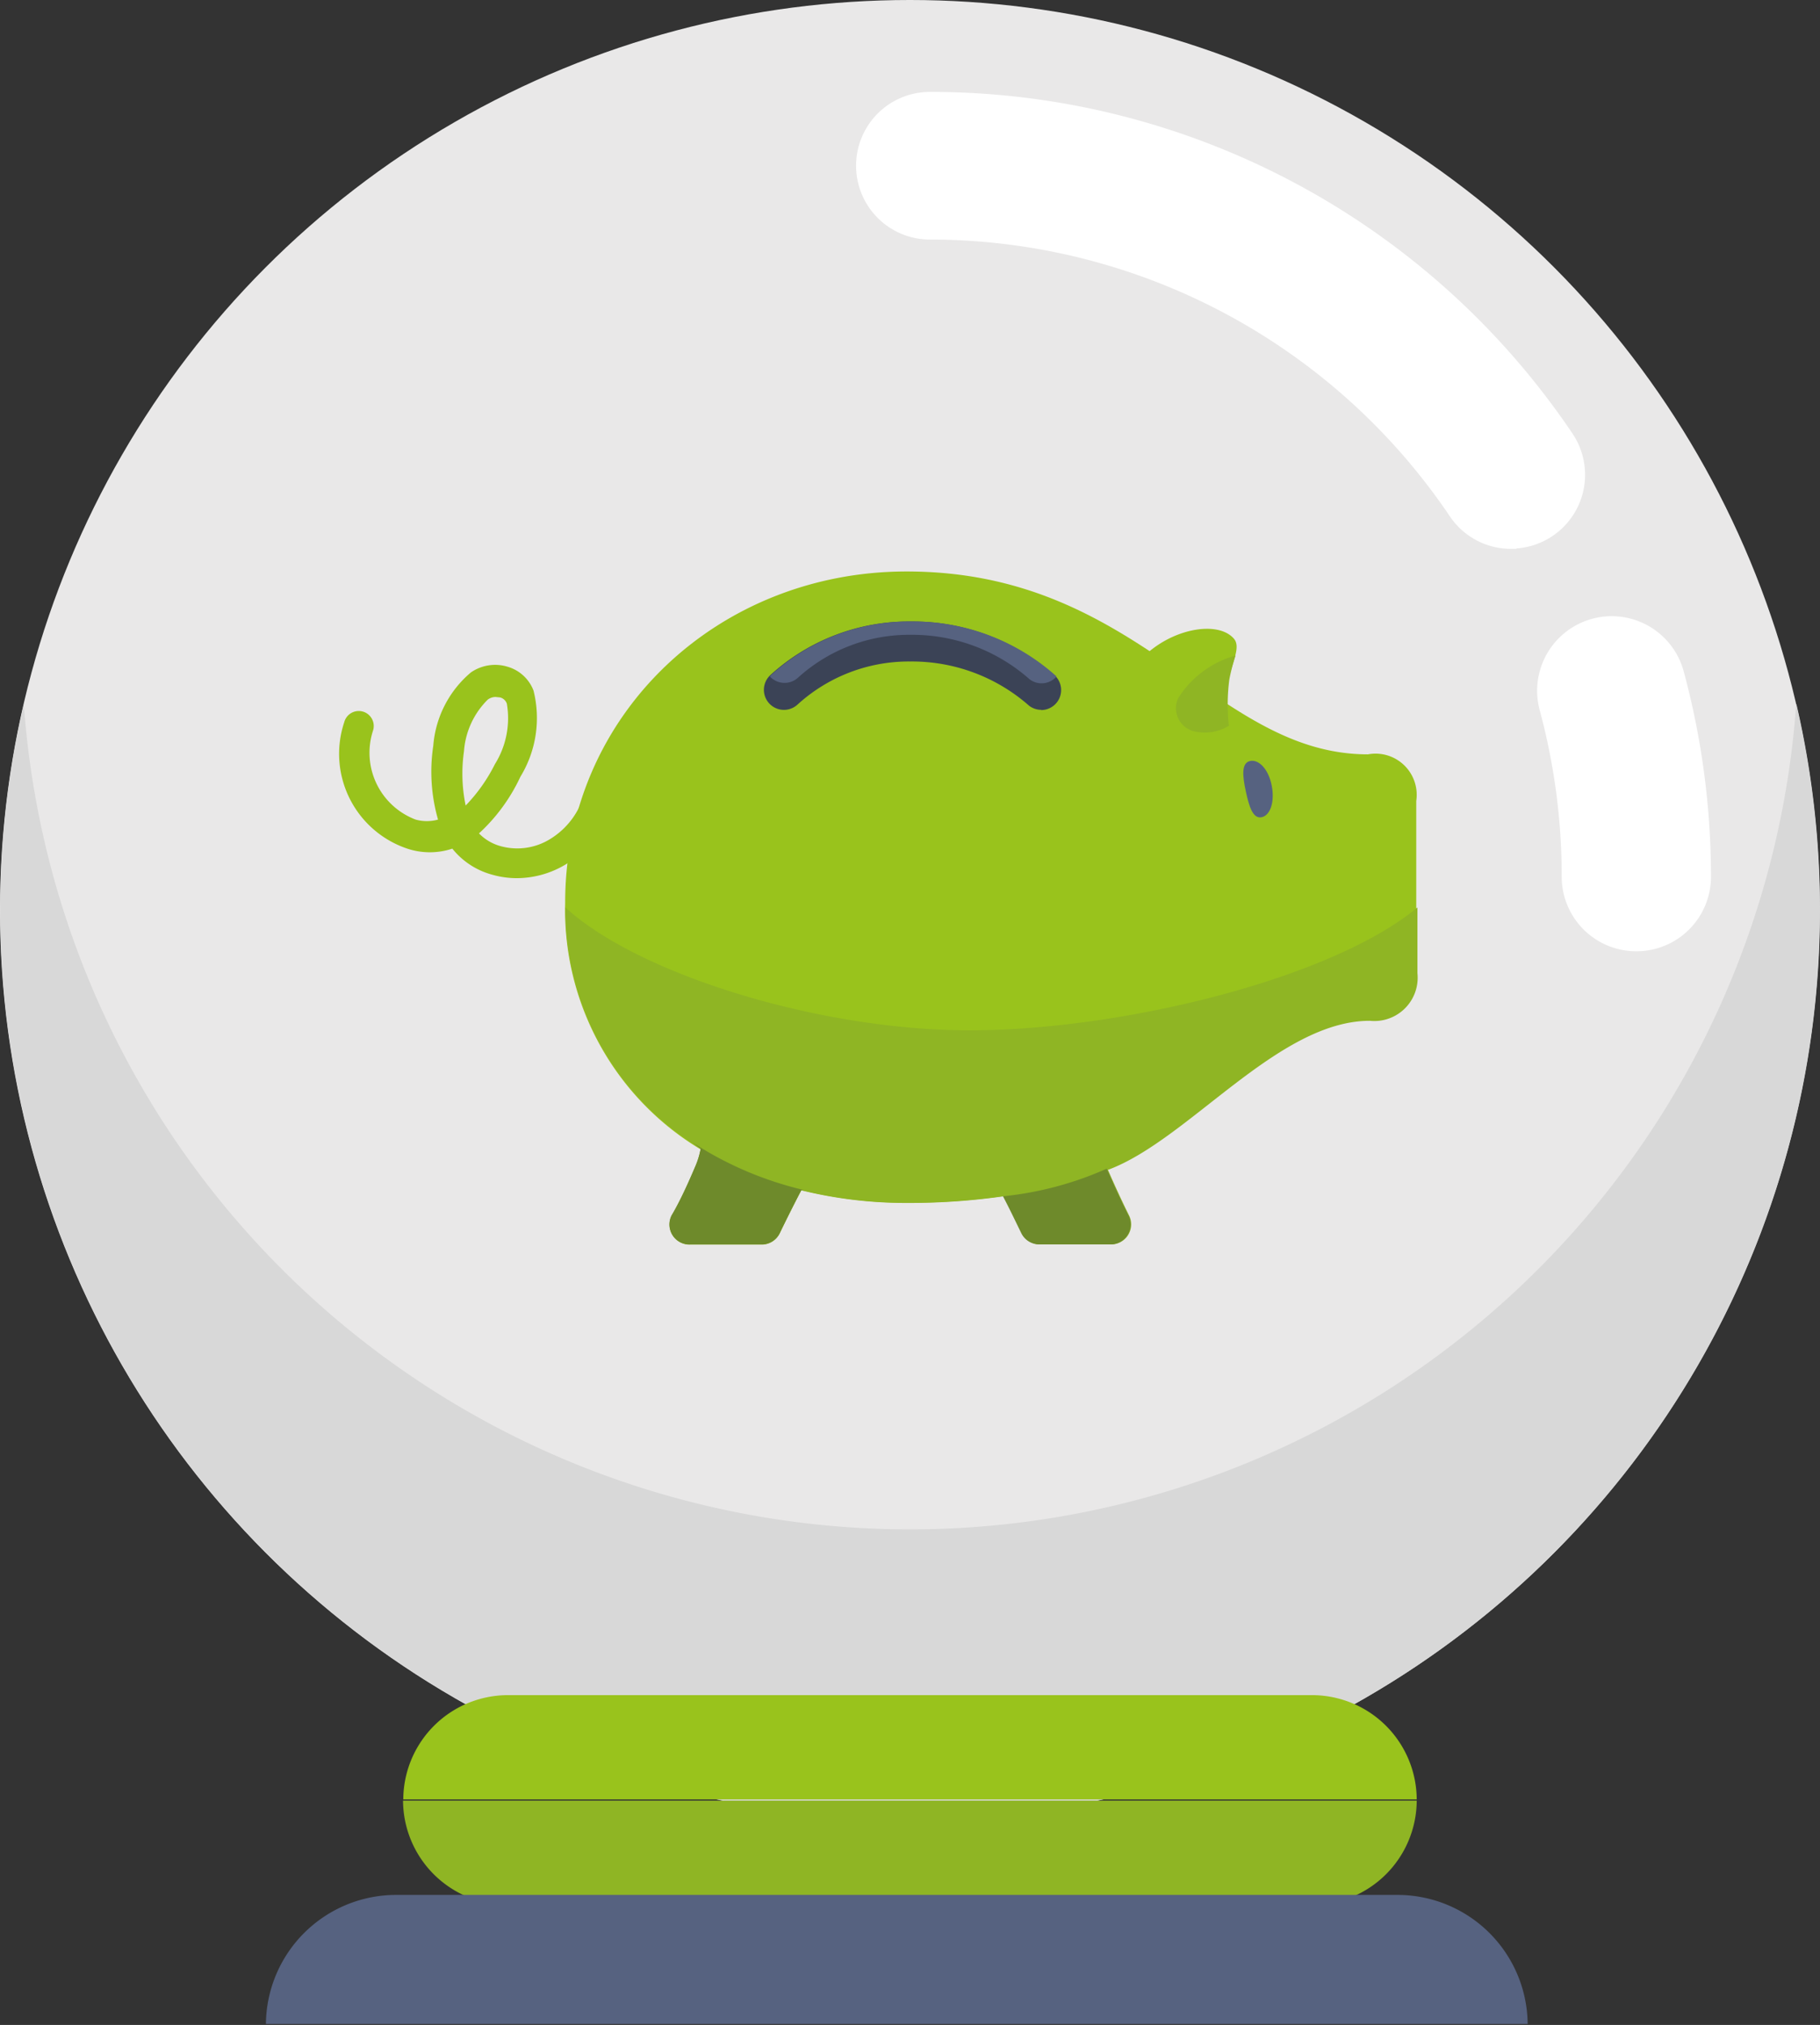
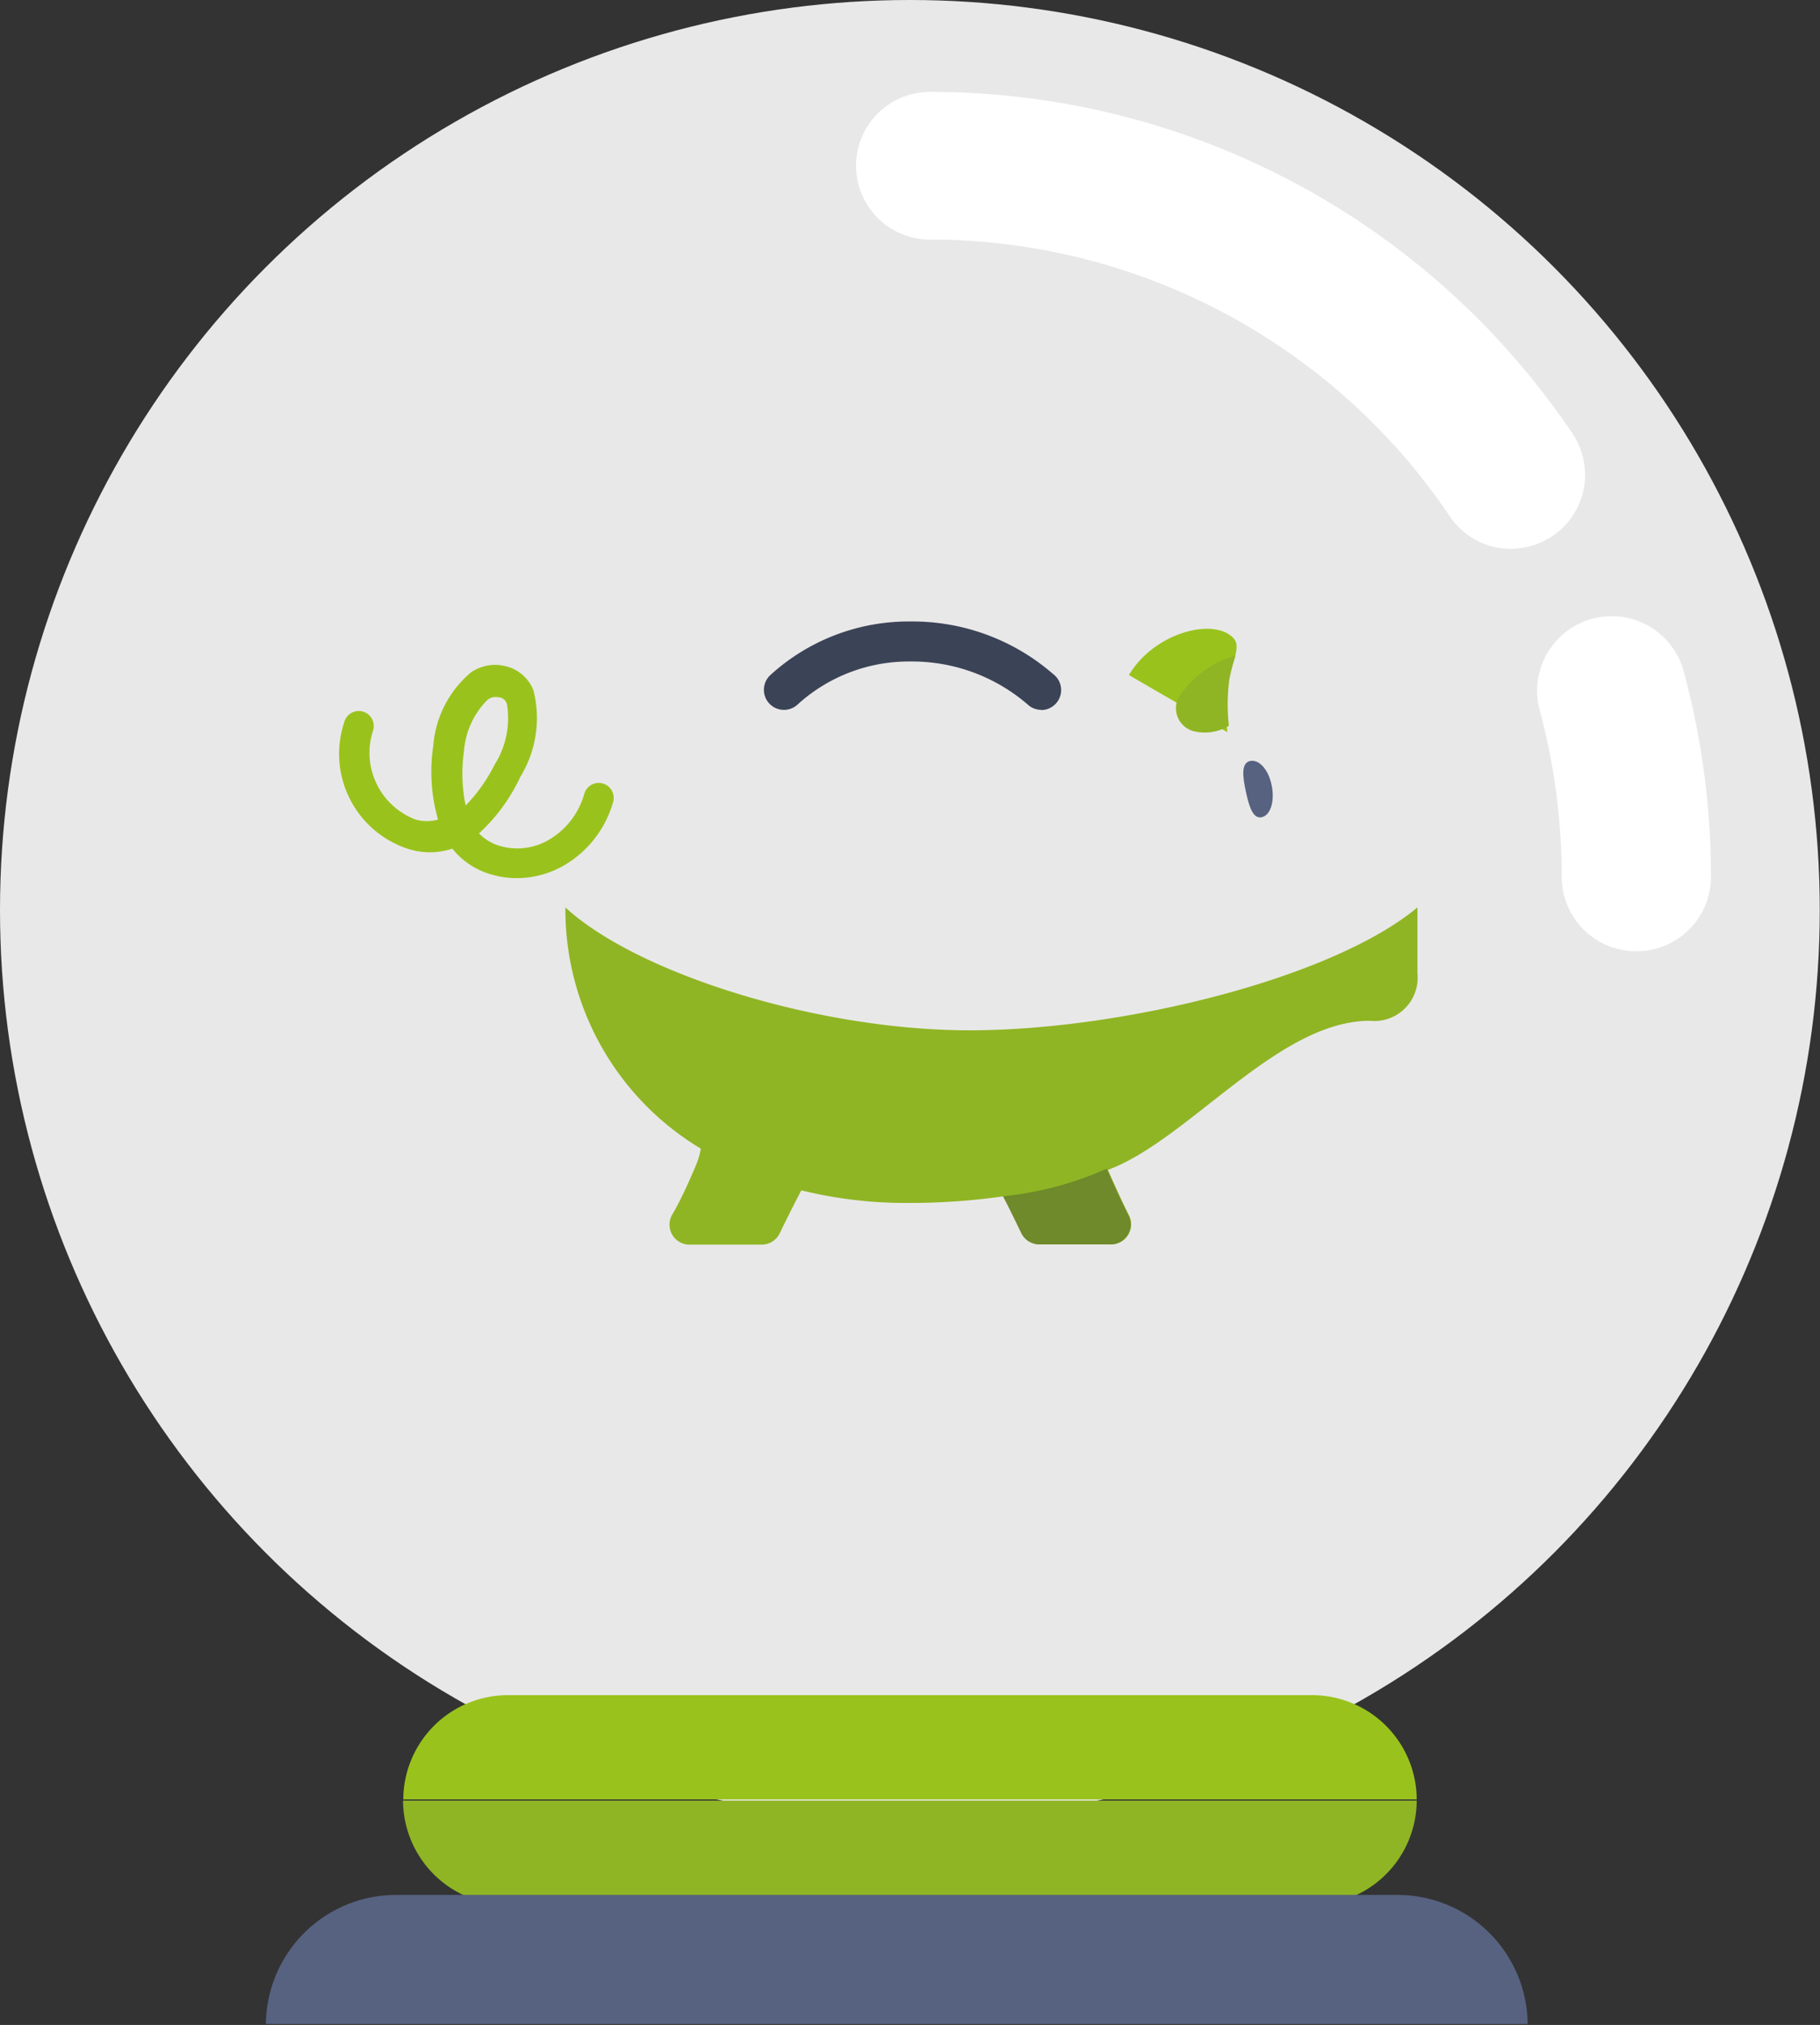
<svg xmlns="http://www.w3.org/2000/svg" viewBox="0 0 76.45 85.04">
  <rect x="0" y="0" width="76.45" height="85.04" fill="#333333" stroke="none" />
  <defs>
    <style>.cls-1{fill:#e9e8e8;}.cls-2{fill:#d8d8d8;}.cls-3{fill:#99c31c;}.cls-4{fill:#8fb524;}.cls-5{fill:#566280;}.cls-6,.cls-7{fill:#fff;}.cls-6{stroke:#fff;stroke-miterlimit:10;}.cls-8{fill:#3b4356;}.cls-9{fill:#6e8a2b;}</style>
  </defs>
  <title>Fichier 2</title>
  <g id="Calque_2" data-name="Calque 2">
    <g id="PART">
      <circle class="cls-1" cx="38.22" cy="38.22" r="38.22" />
-       <path class="cls-2" d="M75.45,29.57A37.32,37.32,0,0,1,1,29.57a38.22,38.22,0,1,0,74.46,0Z" />
      <path class="cls-3" d="M55.13,71.19H21.32a4.4,4.4,0,0,0-4.38,4.38H59.51A4.4,4.4,0,0,0,55.13,71.19Z" />
      <path class="cls-4" d="M21.32,80H55.13a4.4,4.4,0,0,0,4.38-4.38H16.93A4.4,4.4,0,0,0,21.32,80Z" />
      <path class="cls-5" d="M58.72,79.58H16.63A5.47,5.47,0,0,0,11.17,85h53A5.47,5.47,0,0,0,58.72,79.58Z" />
      <path class="cls-6" d="M68.73,39.45a2.63,2.63,0,0,1-2.63-2.63,27.24,27.24,0,0,0-.94-7.12,2.63,2.63,0,1,1,5.08-1.38,32.52,32.52,0,0,1,1.13,8.5A2.63,2.63,0,0,1,68.73,39.45Z" />
      <path class="cls-7" d="M25.65,52.84l-.16-.1Z" />
      <path class="cls-3" d="M51.56,30.75l-4.14-2.4c1.08-1.81,3.6-2.43,4.4-1.54.34.37-.11,1.06-.25,1.91A9,9,0,0,0,51.56,30.75Z" />
-       <path class="cls-3" d="M57.46,31.68C51,31.68,47.89,24,38.08,24c-7.92,0-14.34,6-14.34,13.91a11.73,11.73,0,0,0,5.69,10.36,3.3,3.3,0,0,1-.22.73c-.36.85-.69,1.55-1,2.07A.84.84,0,0,0,29,52.26h3a.84.84,0,0,0,.75-.47c.25-.52.66-1.34.91-1.81a18.29,18.29,0,0,0,4.44.53,27.94,27.94,0,0,0,4.06-.28c.25.47.56,1.12.77,1.55a.84.84,0,0,0,.75.47h3A.84.84,0,0,0,47.38,51c-.25-.5-.55-1.14-.89-1.92,3.38-1.25,7.13-6.26,11-6.26a1.82,1.82,0,0,0,2-2V33.64A1.73,1.73,0,0,0,57.46,31.68Z" />
      <path class="cls-8" d="M43.74,29.81a.84.84,0,0,1-.51-.17,7.44,7.44,0,0,0-5-1.86,6.94,6.94,0,0,0-4.73,1.81.84.84,0,0,1-1.14-1.24,8.62,8.62,0,0,1,5.88-2.25,9,9,0,0,1,6,2.21.84.84,0,0,1-.51,1.51Z" />
-       <path class="cls-5" d="M33.51,28.47a6.94,6.94,0,0,1,4.73-1.81,7.44,7.44,0,0,1,5,1.86.83.83,0,0,0,1.14-.11l-.11-.1a9,9,0,0,0-6-2.21,8.62,8.62,0,0,0-5.88,2.25l-.05.06h0A.84.84,0,0,0,33.51,28.47Z" />
      <path class="cls-4" d="M23.75,38.11a11.71,11.71,0,0,0,5.69,10.13,3.3,3.3,0,0,1-.22.73c-.36.85-.69,1.55-1,2.07A.84.84,0,0,0,29,52.27h3a.84.84,0,0,0,.75-.47c.25-.52.66-1.34.91-1.81a18.29,18.29,0,0,0,4.44.53,27.94,27.94,0,0,0,4.06-.28c.25.47.56,1.12.77,1.55a.84.84,0,0,0,.75.47h3a.84.84,0,0,0,.75-1.21c-.25-.5-.55-1.14-.89-1.92,3.38-1.25,7.13-6.26,11-6.26a1.82,1.82,0,0,0,2-2V38.11c-3.61,3-12.44,5.16-18.81,5.16S26.77,40.89,23.75,38.11Z" />
      <path class="cls-9" d="M42.13,50.24c.25.47.56,1.12.77,1.55a.84.84,0,0,0,.75.47h3A.84.84,0,0,0,47.38,51c-.25-.5-.55-1.14-.89-1.92A14.16,14.16,0,0,1,42.13,50.24Z" />
-       <path class="cls-9" d="M29.43,48.24a3.3,3.3,0,0,1-.22.73c-.36.85-.69,1.55-1,2.07A.84.84,0,0,0,29,52.26h3a.84.84,0,0,0,.75-.47c.25-.52.66-1.34.91-1.81l.12,0a14.77,14.77,0,0,1-4.69-2Z" />
      <path class="cls-5" d="M53.42,33c.13.65-.05,1.24-.42,1.32s-.53-.44-.67-1.09-.19-1.19.18-1.27S53.29,32.31,53.42,33Z" />
      <path class="cls-4" d="M51.64,28.53a8,8,0,0,1,.26-1,4.16,4.16,0,0,0-2.41,1.79,1,1,0,0,0,.62,1.38,1.94,1.94,0,0,0,1.51-.22A8,8,0,0,1,51.64,28.53Z" />
      <path class="cls-3" d="M21.72,36.88a3.77,3.77,0,0,1-1.06-.15A3.22,3.22,0,0,1,19,35.64a3,3,0,0,1-1.89,0,4.2,4.2,0,0,1-2.65-5.31.63.63,0,1,1,1.21.35,3,3,0,0,0,1.79,3.74,1.76,1.76,0,0,0,.94,0,7.29,7.29,0,0,1-.2-3.1,4.48,4.48,0,0,1,1.58-3.08,1.79,1.79,0,0,1,1.54-.24,1.66,1.66,0,0,1,1.09,1,4.73,4.73,0,0,1-.55,3.62A7.57,7.57,0,0,1,20.12,35a2,2,0,0,0,.89.53,2.62,2.62,0,0,0,2.11-.3,3.25,3.25,0,0,0,1.42-1.88.63.63,0,1,1,1.21.35,4.51,4.51,0,0,1-2,2.61A4,4,0,0,1,21.72,36.88Zm-.91-7.61a.57.57,0,0,0-.32.11,3.39,3.39,0,0,0-1,2.17,6.61,6.61,0,0,0,.07,2.28,7,7,0,0,0,1.23-1.74,3.64,3.64,0,0,0,.5-2.54.41.41,0,0,0-.28-.26Z" />
      <path class="cls-6" d="M63.48,22.55a2.59,2.59,0,0,1-2.16-1.14A26.85,26.85,0,0,0,39.06,9.56a2.6,2.6,0,0,1,0-5.2A32,32,0,0,1,65.64,18.49a2.6,2.6,0,0,1-2.15,4.05Z" />
    </g>
  </g>
</svg>